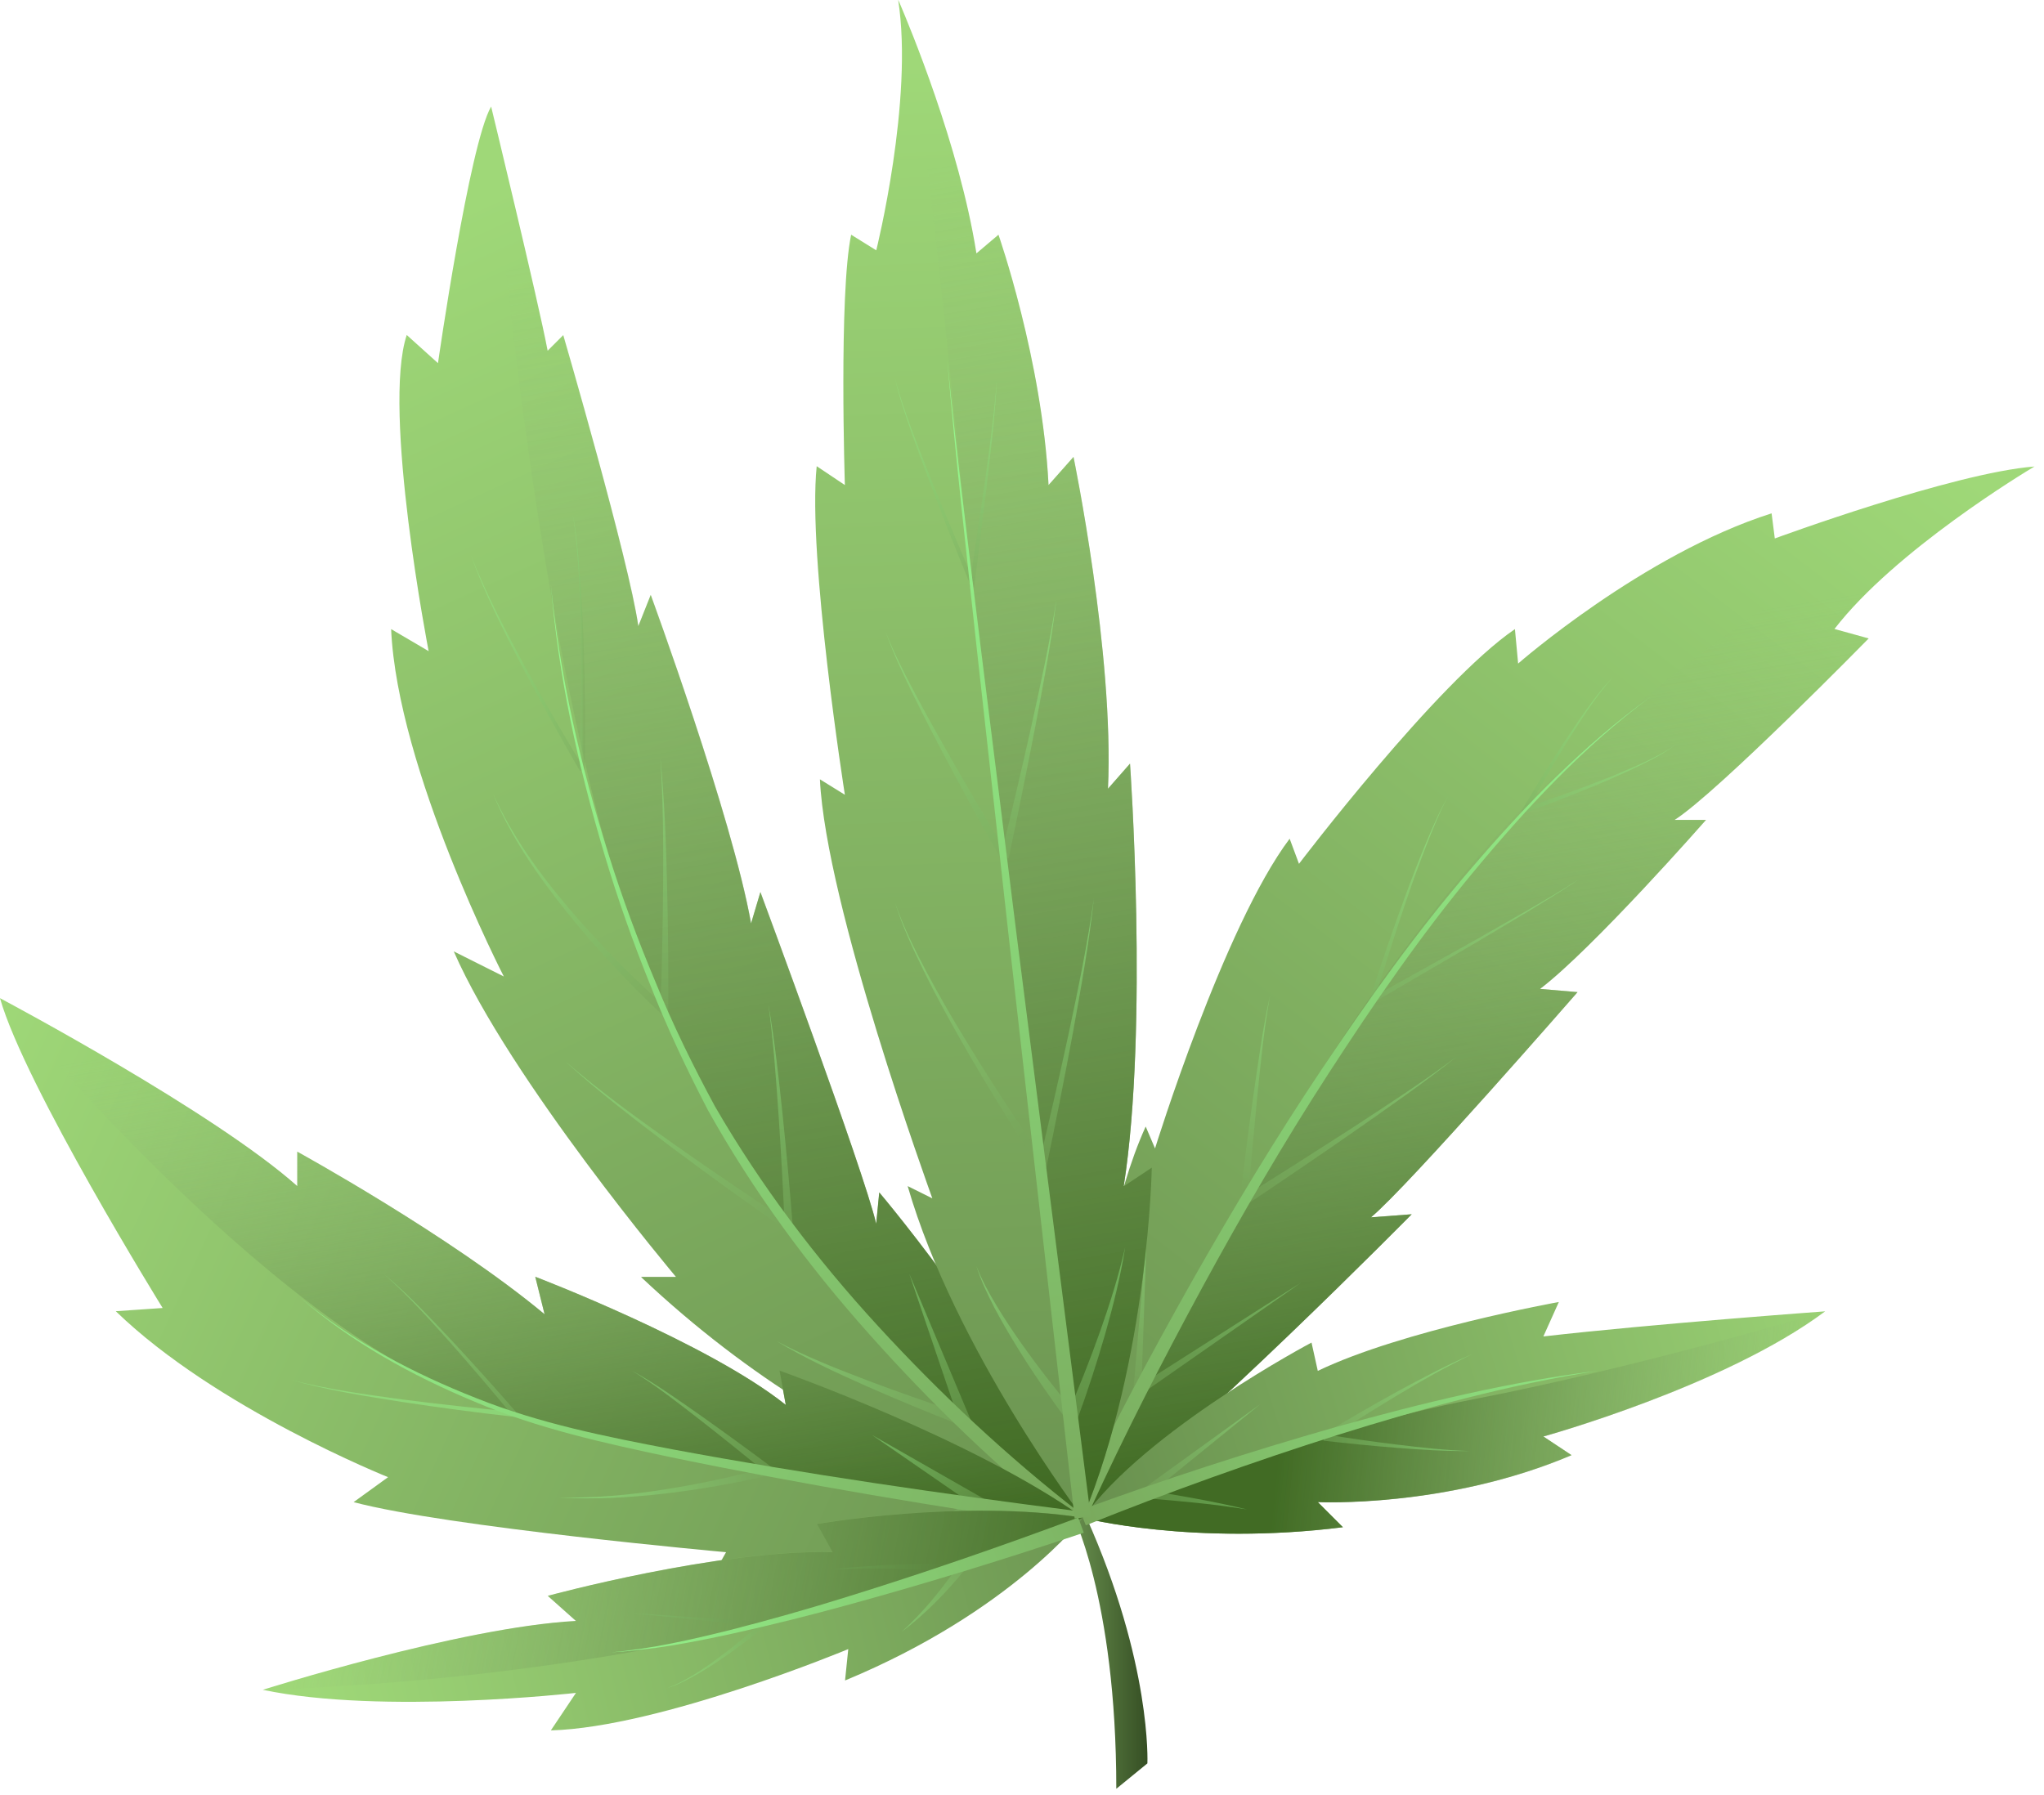
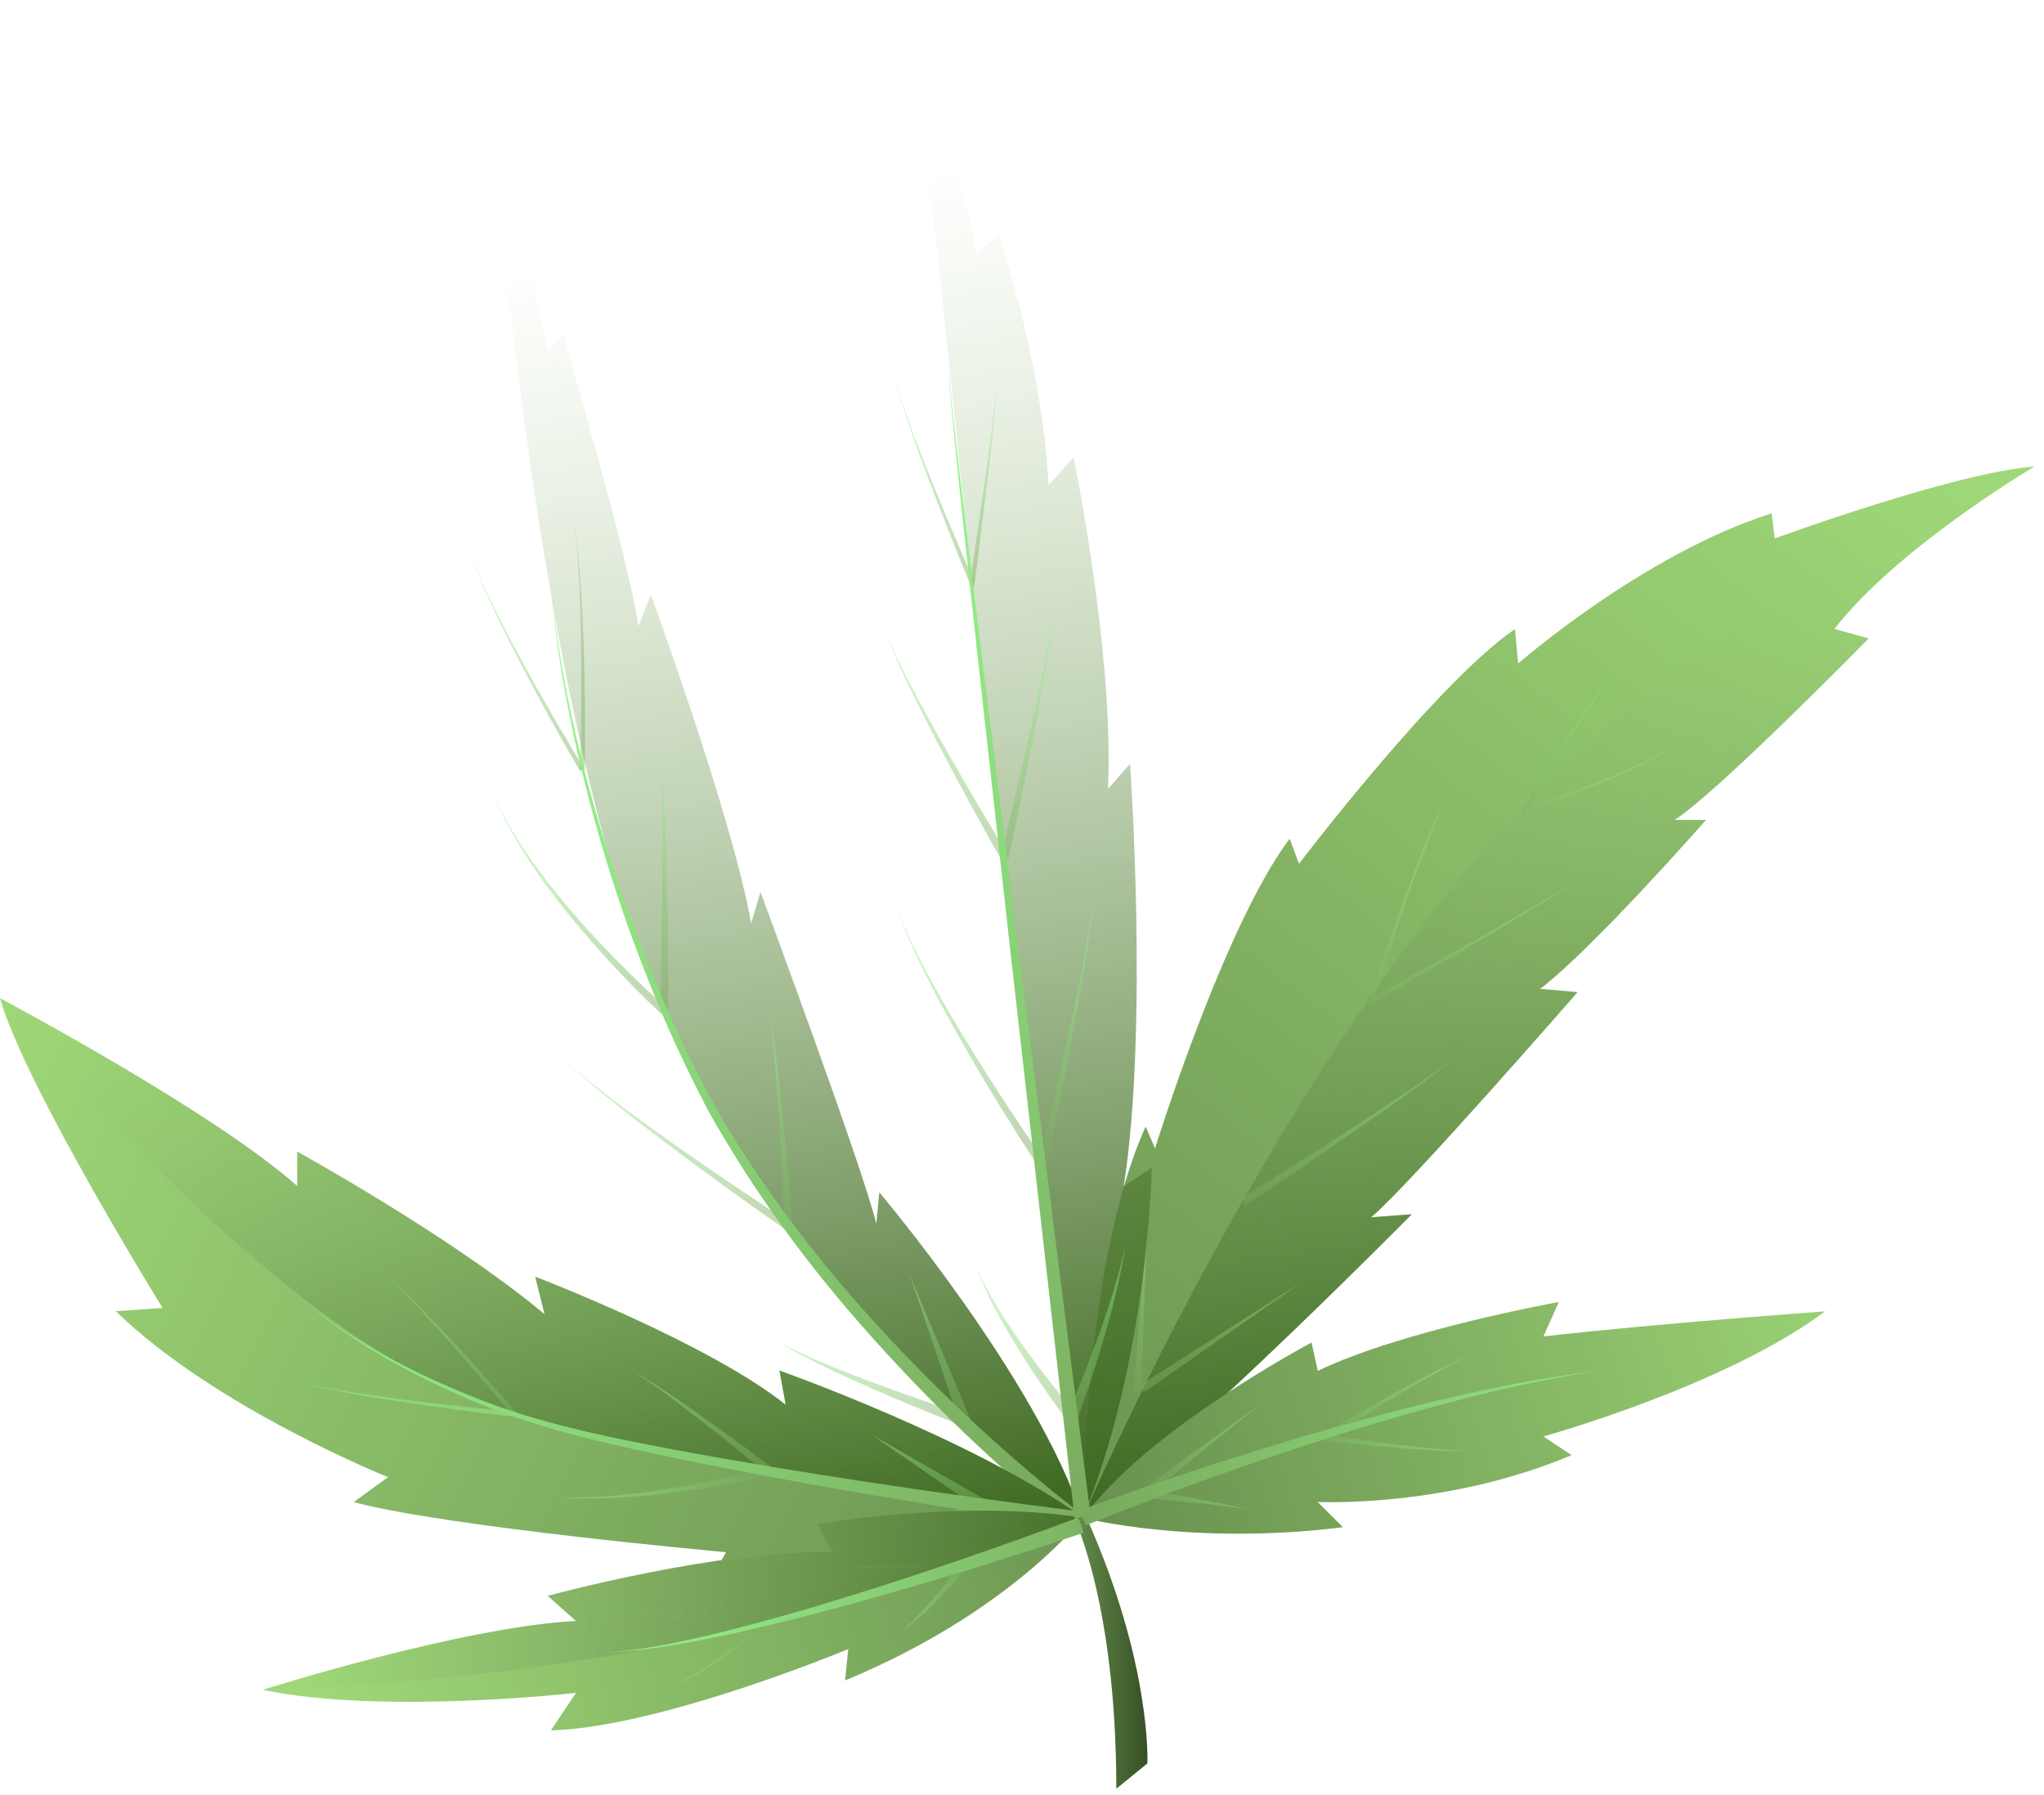
<svg xmlns="http://www.w3.org/2000/svg" width="140" height="123" viewBox="0 0 140 123" fill="none">
  <g clip-path="url(#clip0_181_2135)">
    <path d="M73.359 103.51C73.359 103.51 76.459 109.39 76.459 122.55L78.589 120.81C78.589 120.81 78.899 113.97 74.389 103.91L73.359 103.51Z" fill="url(#paint0_linear_181_2135)" />
    <path d="M125.642 43.09L127.992 43.74C127.992 43.74 117.702 54.24 114.702 56.17H116.852C116.852 56.17 109.132 64.97 105.482 67.75L108.052 67.97C108.052 67.97 96.472 81.26 93.902 83.4L96.692 83.19C96.692 83.19 81.682 98.41 74.172 103.98C74.172 103.98 74.172 86.62 78.472 77.18L79.112 78.68C79.112 78.68 83.822 63.46 88.332 57.46L88.972 59.18C88.972 59.18 98.412 46.75 103.762 43.1L103.982 45.46C103.982 45.46 112.552 37.96 121.342 35.17L121.562 36.89C121.562 36.89 133.782 32.39 139.352 31.96C139.352 31.96 139.342 31.96 139.332 31.97C138.772 32.3 129.792 37.71 125.642 43.1V43.09Z" fill="url(#paint1_linear_181_2135)" />
    <path d="M125.642 43.09L127.992 43.74C127.992 43.74 117.702 54.24 114.702 56.17H116.852C116.852 56.17 109.132 64.97 105.482 67.75L108.052 67.97C108.052 67.97 96.472 81.26 93.902 83.4L96.692 83.19C96.692 83.19 81.682 98.41 74.172 103.98C74.172 103.98 89.182 68.82 107.402 52.32C125.182 36.21 138.652 32.15 139.322 31.96C138.762 32.29 129.782 37.7 125.632 43.09H125.642Z" fill="url(#paint2_linear_181_2135)" />
    <path opacity="0.45" d="M77.621 95.32L78.541 84.55L78.171 95.35L77.621 95.32Z" fill="url(#paint3_linear_181_2135)" />
    <path opacity="0.45" d="M78.043 94.93L89.113 87.87L78.343 95.39L78.043 94.93Z" fill="url(#paint4_linear_181_2135)" />
-     <path opacity="0.45" d="M84.91 82.3C85.19 79.95 85.49 77.6 85.82 75.25C86.16 72.91 86.47 70.56 86.98 68.24C86.56 70.57 86.34 72.93 86.1 75.28C85.87 77.63 85.66 79.99 85.47 82.35L84.92 82.3H84.91Z" fill="url(#paint5_linear_181_2135)" />
    <path opacity="0.45" d="M85.031 82.099C87.521 80.539 90.001 78.959 92.471 77.369C94.931 75.759 97.401 74.169 99.761 72.399C97.461 74.239 95.041 75.909 92.631 77.599C90.211 79.279 87.781 80.929 85.331 82.569L85.031 82.099Z" fill="url(#paint6_linear_181_2135)" />
    <path opacity="0.45" d="M93.812 68.49C94.573 66.11 95.382 63.75 96.243 61.41C96.672 60.24 97.123 59.07 97.603 57.92C98.082 56.77 98.582 55.62 99.192 54.53C98.603 55.63 98.132 56.79 97.683 57.95C97.233 59.11 96.802 60.28 96.403 61.46C95.593 63.82 94.843 66.2 94.132 68.58L93.812 68.48V68.49Z" fill="url(#paint7_linear_181_2135)" />
    <path opacity="0.45" d="M93.891 68.39L101.051 64.4L104.611 62.37C105.791 61.68 106.981 61 108.121 60.25C107.001 61.03 105.821 61.73 104.661 62.45L101.141 64.55L94.061 68.69L93.901 68.4L93.891 68.39Z" fill="url(#paint8_linear_181_2135)" />
    <path opacity="0.45" d="M104.191 55.59C105.131 53.98 106.111 52.4 107.131 50.84C108.171 49.3 109.191 47.73 110.481 46.38C109.241 47.77 108.261 49.36 107.271 50.93C106.301 52.51 105.371 54.12 104.481 55.75L104.191 55.59Z" fill="url(#paint9_linear_181_2135)" />
    <path opacity="0.45" d="M104.35 55.37C106.14 54.78 107.92 54.15 109.67 53.47C110.55 53.13 111.42 52.76 112.28 52.38C113.14 51.99 113.99 51.57 114.76 51.03C114 51.59 113.16 52.04 112.31 52.45C111.46 52.86 110.6 53.25 109.73 53.62C107.99 54.36 106.23 55.04 104.45 55.69L104.34 55.38L104.35 55.37Z" fill="url(#paint10_linear_181_2135)" />
-     <path d="M73.67 102.97C76.14 97.81 78.82 92.79 81.62 87.82C84.43 82.86 87.37 77.97 90.54 73.24C93.71 68.51 97.02 63.85 100.74 59.53C104.44 55.21 108.42 51.07 113.05 47.74C108.47 51.14 104.57 55.34 100.95 59.7C97.32 64.07 94.09 68.77 91 73.54C87.91 78.31 85.05 83.23 82.34 88.22C79.63 93.21 77.03 98.28 74.67 103.43L73.66 102.97H73.67Z" fill="url(#paint11_linear_181_2135)" />
    <path d="M90.26 102.91L91.98 104.63C81.69 105.92 74.18 103.99 74.18 103.99H74.19C78.49 97.97 89.83 91.98 89.83 91.98L90.26 93.92C96.05 91.13 106.77 89.2 106.77 89.2L105.71 91.56C113.21 90.7 125.01 89.84 125.01 89.84C118.14 94.98 105.71 98.41 105.71 98.41L107.64 99.69C99.07 103.33 90.27 102.9 90.27 102.9L90.26 102.91Z" fill="url(#paint12_linear_181_2135)" />
-     <path d="M90.26 102.911L91.98 104.631C81.69 105.921 74.18 103.991 74.18 103.991H74.19C74.67 103.801 90.01 97.951 100.99 95.851C112.13 93.701 125.01 89.851 125.01 89.851C118.14 94.991 105.71 98.421 105.71 98.421L107.64 99.701C99.07 103.341 90.27 102.911 90.27 102.911H90.26Z" fill="url(#paint13_linear_181_2135)" />
    <g opacity="0.45">
      <path d="M78.223 102.05L86.333 96.19L78.573 102.49L78.223 102.05Z" fill="url(#paint14_linear_181_2135)" />
      <path d="M78.613 102.101C80.893 102.481 83.163 102.861 85.403 103.411C83.133 103.041 80.833 102.841 78.543 102.651L78.603 102.101H78.613Z" fill="url(#paint15_linear_181_2135)" />
      <path d="M90.722 98.261C92.372 98.531 94.032 98.771 95.692 98.971C97.352 99.171 99.022 99.361 100.692 99.411C99.012 99.431 97.342 99.321 95.662 99.191C93.992 99.061 92.322 98.891 90.652 98.701L90.712 98.261H90.722Z" fill="url(#paint16_linear_181_2135)" />
      <path d="M90.574 98.3C92.244 97.29 93.924 96.32 95.624 95.38C97.334 94.451 99.054 93.54 100.844 92.77C99.094 93.611 97.404 94.57 95.744 95.57C94.084 96.57 92.434 97.611 90.824 98.671L90.584 98.3H90.574Z" fill="url(#paint17_linear_181_2135)" />
    </g>
    <path d="M73.971 103.47C79.751 101.35 85.591 99.45 91.491 97.77C97.401 96.12 103.381 94.66 109.481 93.91C103.411 94.84 97.491 96.47 91.651 98.3C85.821 100.15 80.041 102.22 74.371 104.5L73.961 103.47H73.971Z" fill="url(#paint18_linear_181_2135)" />
-     <path d="M43.939 87.48H46.299C46.299 87.48 34.929 73.98 31.079 65.18L34.509 66.9C34.509 66.9 27.219 52.74 26.789 43.1L29.359 44.61C29.359 44.61 26.149 28.1 27.859 22.95L29.999 24.88C29.999 24.88 32.149 9.87 33.639 7.3C33.639 7.3 36.859 20.59 37.509 24.03L38.579 22.96C38.579 22.96 43.079 38.4 43.719 42.9L44.569 40.76C44.569 40.76 50.149 55.98 51.439 63.27L52.079 61.12C52.079 61.12 59.159 80.21 60.009 83.85L60.219 81.7C60.219 81.7 70.929 94.34 74.139 103.99H74.149C74.149 103.99 59.149 101.86 43.919 87.5L43.939 87.48Z" fill="url(#paint19_linear_181_2135)" />
    <path d="M74.158 103.97C73.658 103.64 57.708 92.6 47.308 73.46C36.728 54.03 33.648 7.29 33.648 7.29C33.648 7.29 36.868 20.58 37.518 24.02L38.588 22.95C38.588 22.95 43.088 38.39 43.728 42.89L44.578 40.75C44.578 40.75 50.158 55.97 51.448 63.26L52.088 61.11C52.088 61.11 59.168 80.2 60.018 83.84L60.228 81.69C60.228 81.69 70.938 94.33 74.148 103.98L74.158 103.97Z" fill="url(#paint20_linear_181_2135)" />
    <path opacity="0.45" d="M39.728 52.831C38.338 50.441 36.998 48.031 35.718 45.581C34.448 43.13 33.208 40.651 32.258 38.06C33.268 40.63 34.558 43.081 35.868 45.501C37.188 47.92 38.578 50.31 40.008 52.66L39.728 52.831Z" fill="url(#paint21_linear_181_2135)" />
    <path opacity="0.45" d="M39.708 52.74C39.798 49.831 39.838 46.91 39.798 43.99C39.778 42.531 39.738 41.071 39.658 39.62C39.578 38.17 39.468 36.711 39.238 35.27C39.498 36.711 39.628 38.16 39.738 39.62C39.848 41.081 39.918 42.531 39.968 43.99C40.068 46.91 40.088 49.831 40.048 52.751H39.718L39.708 52.74Z" fill="url(#paint22_linear_181_2135)" />
    <path opacity="0.45" d="M45.318 69.491C42.978 67.291 40.808 64.951 38.798 62.461C36.818 59.971 34.968 57.311 33.758 54.351C35.058 57.271 36.958 59.861 39.008 62.281C41.078 64.691 43.318 66.971 45.678 69.071L45.308 69.481L45.318 69.491Z" fill="url(#paint23_linear_181_2135)" />
-     <path opacity="0.45" d="M45.229 69.271C45.339 66.381 45.399 63.481 45.419 60.581C45.439 57.681 45.419 54.781 45.229 51.891C45.509 54.781 45.619 57.681 45.689 60.581C45.759 63.481 45.789 66.381 45.769 69.291H45.219L45.229 69.271Z" fill="url(#paint24_linear_181_2135)" />
+     <path opacity="0.45" d="M45.229 69.271C45.439 57.681 45.419 54.781 45.229 51.891C45.509 54.781 45.619 57.681 45.689 60.581C45.759 63.481 45.789 66.381 45.769 69.291H45.219L45.229 69.271Z" fill="url(#paint24_linear_181_2135)" />
    <path opacity="0.45" d="M53.867 84.28C51.248 82.46 48.667 80.6 46.117 78.69C43.578 76.78 41.038 74.84 38.688 72.69C41.097 74.77 43.678 76.63 46.278 78.47C48.877 80.3 51.517 82.08 54.178 83.82L53.867 84.28Z" fill="url(#paint25_linear_181_2135)" />
    <path opacity="0.45" d="M53.749 84.06C53.639 81.52 53.499 78.97 53.329 76.43C53.149 73.89 52.979 71.35 52.629 68.82C53.069 71.33 53.339 73.87 53.609 76.41C53.869 78.95 54.099 81.49 54.299 84.03L53.749 84.06Z" fill="url(#paint26_linear_181_2135)" />
    <path opacity="0.45" d="M65.758 97.63C63.598 96.78 61.468 95.9 59.358 94.97C57.248 94.03 55.148 93.06 53.168 91.87C55.208 92.95 57.358 93.79 59.508 94.61C61.658 95.42 63.838 96.18 66.018 96.9L65.758 97.63Z" fill="url(#paint27_linear_181_2135)" />
    <path opacity="0.45" d="M65.777 97.591L62.277 87.261L66.497 97.301L65.777 97.591Z" fill="url(#paint28_linear_181_2135)" />
    <path d="M73.27 104.5C68.311 100.53 63.751 96.14 59.55 91.42C55.34 86.71 51.571 81.58 48.49 76.06C47.031 73.25 45.681 70.4 44.531 67.46C43.35 64.54 42.3 61.56 41.401 58.54C39.6 52.5 38.24 46.31 37.73 40.03C38.331 46.3 39.77 52.46 41.66 58.46C42.6 61.46 43.691 64.41 44.91 67.31C46.09 70.22 47.48 73.04 48.971 75.8C52.111 81.23 55.92 86.26 60.16 90.87C64.4 95.49 69.01 99.8 73.941 103.63L73.27 104.51V104.5Z" fill="url(#paint29_linear_181_2135)" />
    <path d="M48.88 107.851L49.73 106.341C49.73 106.341 30.64 104.621 24.22 102.911L26.58 101.201C26.58 101.201 14.78 96.481 7.93 89.831L11.14 89.611C11.14 89.611 1.71 74.391 0 68.391H0.01C0.48 68.641 14.68 76.201 20.36 81.261V78.901C20.36 78.901 30.87 84.681 37.3 90.041L36.66 87.471C36.66 87.471 48.46 91.971 53.82 96.251L53.39 93.901C53.39 93.901 66.66 98.601 74.16 103.961H74.17L74.18 103.971C74.18 103.971 60.24 107.191 48.89 107.841L48.88 107.851Z" fill="url(#paint30_linear_181_2135)" />
    <path d="M74.152 103.97C73.472 103.9 46.272 101.13 32.162 95.76C18.092 90.42 0.552 69.08 0.012 68.4C0.482 68.64 14.682 76.2 20.362 81.26V78.9C20.362 78.9 30.872 84.68 37.302 90.04L36.662 87.47C36.662 87.47 48.462 91.97 53.822 96.25L53.392 93.9C53.392 93.9 66.662 98.6 74.162 103.96L74.152 103.97Z" fill="url(#paint31_linear_181_2135)" />
    <path opacity="0.45" d="M35.139 97.02C33.739 95.32 32.309 93.65 30.86 92.001C29.39 90.371 27.93 88.71 26.27 87.27C27.97 88.671 29.47 90.29 30.989 91.891C32.489 93.501 33.959 95.141 35.41 96.811L35.16 97.02H35.139Z" fill="url(#paint32_linear_181_2135)" />
    <path opacity="0.45" d="M35.251 97.07C32.681 96.78 30.111 96.44 27.551 96.05C25.001 95.65 22.431 95.24 19.941 94.54C22.451 95.19 25.021 95.53 27.581 95.88C30.141 96.21 32.721 96.49 35.291 96.73L35.261 97.06L35.251 97.07Z" fill="url(#paint33_linear_181_2135)" />
    <path opacity="0.45" d="M52.572 100.991C51.072 99.751 49.562 98.541 48.032 97.341C46.492 96.151 44.972 94.941 43.312 93.921C45.013 94.861 46.602 96.011 48.193 97.121C49.782 98.251 51.352 99.391 52.913 100.561L52.572 101.001V100.991Z" fill="url(#paint34_linear_181_2135)" />
    <path opacity="0.45" d="M52.812 101.041C50.422 101.611 48.012 102.031 45.582 102.321C43.152 102.601 40.702 102.741 38.262 102.591C40.702 102.651 43.132 102.421 45.542 102.041C47.942 101.661 50.332 101.151 52.662 100.501L52.812 101.031V101.041Z" fill="url(#paint35_linear_181_2135)" />
    <path opacity="0.45" d="M67.001 103.341L59.711 98.301L67.421 102.701L67.001 103.341Z" fill="url(#paint36_linear_181_2135)" />
    <path opacity="0.45" d="M67.233 103.391C66.503 103.761 65.783 104.021 65.033 104.251C64.293 104.481 63.543 104.661 62.783 104.811C61.263 105.101 59.733 105.251 58.203 105.271C59.723 105.121 61.233 104.841 62.693 104.431C63.423 104.221 64.143 103.981 64.843 103.701C65.533 103.421 66.233 103.091 66.833 102.721L67.233 103.381V103.391Z" fill="url(#paint37_linear_181_2135)" />
    <path d="M73.53 104.61C64.31 103.25 55.11 101.73 45.98 99.84C41.43 98.88 36.84 97.87 32.53 96.04C28.23 94.25 24.08 91.97 20.57 88.91C24.14 91.91 28.32 94.09 32.63 95.79C36.95 97.52 41.52 98.43 46.09 99.3C55.23 101 64.45 102.33 73.67 103.51L73.52 104.61H73.53Z" fill="url(#paint38_linear_181_2135)" />
    <path d="M74.17 103.98C74.17 103.98 69.24 110.42 57.88 115.13L58.1 112.98C58.1 112.98 45.24 118.34 37.73 118.55L39.45 115.98C39.45 115.98 26.16 117.49 18 115.77C18 115.77 31.51 111.48 39.45 111.05L37.52 109.33C37.52 109.33 49.31 106.12 57.03 106.33L55.96 104.4C55.96 104.4 65.81 102.68 74.16 103.97H74.18L74.17 103.98Z" fill="url(#paint39_linear_181_2135)" />
    <path opacity="0.45" d="M52.42 111.4C51.38 112.25 50.31 113.06 49.2 113.8C48.65 114.17 48.08 114.53 47.49 114.85C46.9 115.17 46.3 115.48 45.66 115.66C46.29 115.45 46.88 115.12 47.45 114.78C48.02 114.43 48.57 114.06 49.1 113.66C50.17 112.87 51.2 112.02 52.19 111.14L52.41 111.39L52.42 111.4Z" fill="url(#paint40_linear_181_2135)" />
    <path opacity="0.45" d="M52.291 111.44L43.301 110.52L52.331 111.11L52.291 111.44Z" fill="url(#paint41_linear_181_2135)" />
    <path opacity="0.45" d="M66.152 107.469C64.832 109.079 63.392 110.569 61.742 111.809C63.262 110.429 64.562 108.819 65.702 107.149L66.152 107.469Z" fill="url(#paint42_linear_181_2135)" />
    <path opacity="0.45" d="M65.591 107.69C62.741 107.51 59.881 107.37 57.031 107.52C59.881 107.18 62.751 107.14 65.621 107.14L65.601 107.69H65.591Z" fill="url(#paint43_linear_181_2135)" />
    <path d="M18 115.78C18 115.78 31.51 111.49 39.45 111.06L37.52 109.34C37.52 109.34 49.31 106.13 57.03 106.34L55.96 104.41C55.96 104.41 65.81 102.69 74.16 103.98C73.54 104.29 53.61 114.51 18.01 115.78H18Z" fill="url(#paint44_linear_181_2135)" />
    <path d="M74.221 105.01C68.931 106.79 63.611 108.43 58.231 109.91C55.551 110.65 52.841 111.33 50.121 111.93C47.401 112.52 44.651 113.05 41.871 113.2C44.651 112.96 47.361 112.33 50.061 111.66C52.751 110.97 55.431 110.21 58.081 109.38C63.391 107.73 68.651 105.91 73.851 103.97L74.231 105.01H74.221Z" fill="url(#paint45_linear_181_2135)" />
-     <path d="M78.888 79.98C78.888 79.98 78.678 93.05 74.168 103.98C74.168 103.98 65.388 92.4 62.168 81.26L63.858 82.1C63.648 81.49 56.568 62.04 56.158 53.39L57.868 54.45C57.868 54.45 55.298 38.16 55.938 31.94L57.868 33.23C57.868 33.23 57.448 20.16 58.298 16.08L60.018 17.15C60.018 17.15 62.588 6.86 61.518 -0.01C61.548 0.06 61.588 0.13 61.628 0.23C62.268 1.74 65.718 9.98 66.878 17.36L68.388 16.08C68.388 16.08 71.388 24.65 71.818 33.23L73.528 31.3C73.528 31.3 76.318 44.8 75.888 54.03L77.398 52.31C77.398 52.31 78.678 70.32 76.968 81.25L78.898 79.97L78.888 79.98Z" fill="url(#paint46_linear_181_2135)" />
    <path d="M78.889 79.98C78.889 79.98 78.679 93.05 74.169 103.98C74.169 103.98 68.169 54.74 67.309 47.6C66.469 40.59 63.419 5.07 61.629 0.25C62.269 1.76 65.719 10 66.879 17.38L68.389 16.1C68.389 16.1 71.389 24.67 71.819 33.25L73.529 31.32C73.529 31.32 76.319 44.82 75.889 54.05L77.399 52.33C77.399 52.33 78.679 70.34 76.969 81.27L78.899 79.99L78.889 79.98Z" fill="url(#paint47_linear_181_2135)" />
    <path opacity="0.45" d="M73.119 97.371C71.889 95.701 70.719 94.01 69.639 92.251C69.099 91.371 68.579 90.481 68.099 89.57C67.629 88.65 67.179 87.721 66.879 86.731C67.239 87.691 67.739 88.591 68.269 89.471C68.799 90.35 69.369 91.201 69.959 92.04C71.139 93.71 72.409 95.331 73.719 96.891L73.119 97.38V97.371Z" fill="url(#paint48_linear_181_2135)" />
    <path opacity="0.45" d="M73.069 96.98C73.879 95.12 74.639 93.22 75.319 91.3C75.999 89.38 76.619 87.43 77.069 85.44C76.749 87.46 76.249 89.45 75.689 91.42C75.119 93.39 74.489 95.34 73.779 97.27L73.059 96.98H73.069Z" fill="url(#paint49_linear_181_2135)" />
    <path opacity="0.45" d="M71.117 79.91C71.847 76.87 72.547 73.82 73.207 70.76C73.857 67.7 74.497 64.64 74.927 61.53C74.587 64.64 74.037 67.73 73.477 70.81C72.907 73.89 72.297 76.96 71.657 80.03L71.117 79.91Z" fill="url(#paint50_linear_181_2135)" />
    <path opacity="0.45" d="M71.049 79.81C69.179 76.95 67.389 74.05 65.709 71.08C64.869 69.6 64.049 68.1 63.299 66.57C62.549 65.04 61.819 63.49 61.309 61.86C61.859 63.47 62.629 65 63.419 66.51C64.219 68.01 65.059 69.49 65.949 70.94C67.709 73.85 69.579 76.7 71.509 79.5L71.049 79.81Z" fill="url(#paint51_linear_181_2135)" />
    <path opacity="0.45" d="M68.547 58.681C69.257 55.761 69.947 52.831 70.607 49.901C71.247 46.961 71.917 44.031 72.357 41.051C72.007 44.041 71.437 47.001 70.877 49.951C70.307 52.901 69.707 55.851 69.087 58.801L68.547 58.681Z" fill="url(#paint52_linear_181_2135)" />
    <path opacity="0.45" d="M68.578 58.891C67.138 56.35 65.748 53.8 64.388 51.221C63.708 49.931 63.048 48.63 62.408 47.321C61.778 46.011 61.158 44.691 60.668 43.31C61.198 44.66 61.858 45.961 62.538 47.251C63.218 48.541 63.918 49.81 64.638 51.081C66.068 53.611 67.548 56.12 69.058 58.6L68.578 58.88V58.891Z" fill="url(#paint53_linear_181_2135)" />
    <path opacity="0.45" d="M66.398 40.18L67.448 33.08C67.768 30.71 68.118 28.34 68.278 25.95C68.168 28.34 67.878 30.72 67.608 33.1L66.728 40.23L66.398 40.18Z" fill="url(#paint54_linear_181_2135)" />
    <path opacity="0.45" d="M66.409 39.94C65.469 37.64 64.549 35.33 63.669 33.01C63.229 31.85 62.799 30.68 62.389 29.51C61.989 28.33 61.579 27.16 61.309 25.94C61.609 27.15 62.039 28.31 62.459 29.48C62.899 30.64 63.349 31.8 63.819 32.95C64.749 35.25 65.719 37.54 66.709 39.81L66.399 39.94H66.409Z" fill="url(#paint55_linear_181_2135)" />
    <path d="M73.607 104.04L69.117 64.4L66.917 44.571C66.207 37.961 65.447 31.351 64.887 24.73C65.537 31.351 66.397 37.941 67.197 44.541L69.667 64.331L74.707 103.9L73.607 104.03V104.04Z" fill="url(#paint56_linear_181_2135)" />
  </g>
  <defs>
    <linearGradient id="paint0_linear_181_2135" x1="73.359" y1="113.03" x2="78.589" y2="113.03" gradientUnits="userSpaceOnUse">
      <stop stop-color="#69914F" />
      <stop offset="1" stop-color="#364F24" />
    </linearGradient>
    <linearGradient id="paint1_linear_181_2135" x1="127.562" y1="26.81" x2="67.742" y2="104.85" gradientUnits="userSpaceOnUse">
      <stop stop-color="#9FD878" />
      <stop offset="1" stop-color="#69914F" />
    </linearGradient>
    <linearGradient id="paint2_linear_181_2135" x1="102.902" y1="44.63" x2="111.442" y2="96.39" gradientUnits="userSpaceOnUse">
      <stop stop-color="#99BF7E" stop-opacity="0" />
      <stop offset="1" stop-color="#416B24" />
    </linearGradient>
    <linearGradient id="paint3_linear_181_2135" x1="79.451" y1="81.78" x2="77.621" y2="95.4" gradientUnits="userSpaceOnUse">
      <stop stop-color="#97FA8F" />
      <stop offset="1" stop-color="#78A55A" />
    </linearGradient>
    <linearGradient id="paint4_linear_181_2135" x1="93.973" y1="86.63" x2="76.173" y2="95.31" gradientUnits="userSpaceOnUse">
      <stop stop-color="#97FA8F" />
      <stop offset="1" stop-color="#78A55A" />
    </linearGradient>
    <linearGradient id="paint5_linear_181_2135" x1="88" y1="66.15" x2="84.89" y2="82.01" gradientUnits="userSpaceOnUse">
      <stop stop-color="#97FA8F" />
      <stop offset="1" stop-color="#78A55A" />
    </linearGradient>
    <linearGradient id="paint6_linear_181_2135" x1="103.861" y1="70.669" x2="83.921" y2="82.669" gradientUnits="userSpaceOnUse">
      <stop stop-color="#97FA8F" />
      <stop offset="1" stop-color="#78A55A" />
    </linearGradient>
    <linearGradient id="paint7_linear_181_2135" x1="98.132" y1="56.29" x2="93.522" y2="71.08" gradientUnits="userSpaceOnUse">
      <stop stop-color="#97FA8F" />
      <stop offset="1" stop-color="#78A55A" />
    </linearGradient>
    <linearGradient id="paint8_linear_181_2135" x1="110.351" y1="59.81" x2="89.661" y2="70.21" gradientUnits="userSpaceOnUse">
      <stop stop-color="#97FA8F" />
      <stop offset="1" stop-color="#78A55A" />
    </linearGradient>
    <linearGradient id="paint9_linear_181_2135" x1="111.861" y1="46.07" x2="102.641" y2="56.58" gradientUnits="userSpaceOnUse">
      <stop stop-color="#97FA8F" />
      <stop offset="1" stop-color="#78A55A" />
    </linearGradient>
    <linearGradient id="paint10_linear_181_2135" x1="115.2" y1="50.94" x2="99.98" y2="57.59" gradientUnits="userSpaceOnUse">
      <stop stop-color="#97FA8F" />
      <stop offset="1" stop-color="#78A55A" />
    </linearGradient>
    <linearGradient id="paint11_linear_181_2135" x1="115.74" y1="40.45" x2="69.43" y2="107.35" gradientUnits="userSpaceOnUse">
      <stop stop-color="#97FA8F" />
      <stop offset="1" stop-color="#78A55A" />
    </linearGradient>
    <linearGradient id="paint12_linear_181_2135" x1="130.08" y1="86.22" x2="75.4" y2="103.16" gradientUnits="userSpaceOnUse">
      <stop stop-color="#9FD878" />
      <stop offset="1" stop-color="#69914F" />
    </linearGradient>
    <linearGradient id="paint13_linear_181_2135" x1="124.57" y1="99.541" x2="87.91" y2="95.901" gradientUnits="userSpaceOnUse">
      <stop stop-color="#99BF7E" stop-opacity="0" />
      <stop offset="1" stop-color="#416B24" />
    </linearGradient>
    <linearGradient id="paint14_linear_181_2135" x1="88.873" y1="94.49" x2="78.053" y2="102.53" gradientUnits="userSpaceOnUse">
      <stop stop-color="#97FA8F" />
      <stop offset="1" stop-color="#78A55A" />
    </linearGradient>
    <linearGradient id="paint15_linear_181_2135" x1="88.493" y1="103.781" x2="76.383" y2="102.071" gradientUnits="userSpaceOnUse">
      <stop stop-color="#97FA8F" />
      <stop offset="1" stop-color="#78A55A" />
    </linearGradient>
    <linearGradient id="paint16_linear_181_2135" x1="101.482" y1="99.151" x2="88.082" y2="98.511" gradientUnits="userSpaceOnUse">
      <stop stop-color="#97FA8F" />
      <stop offset="1" stop-color="#78A55A" />
    </linearGradient>
    <linearGradient id="paint17_linear_181_2135" x1="100.664" y1="92.38" x2="89.194" y2="99.671" gradientUnits="userSpaceOnUse">
      <stop stop-color="#97FA8F" />
      <stop offset="1" stop-color="#78A55A" />
    </linearGradient>
    <linearGradient id="paint18_linear_181_2135" x1="119.991" y1="87.61" x2="72.391" y2="106.26" gradientUnits="userSpaceOnUse">
      <stop stop-color="#97FA8F" />
      <stop offset="1" stop-color="#78A55A" />
    </linearGradient>
    <linearGradient id="paint19_linear_181_2135" x1="23.909" y1="17.71" x2="67.409" y2="113.05" gradientUnits="userSpaceOnUse">
      <stop stop-color="#9FD878" />
      <stop offset="1" stop-color="#69914F" />
    </linearGradient>
    <linearGradient id="paint20_linear_181_2135" x1="46.708" y1="16.37" x2="61.118" y2="103.69" gradientUnits="userSpaceOnUse">
      <stop stop-color="#99BF7E" stop-opacity="0" />
      <stop offset="1" stop-color="#416B24" />
    </linearGradient>
    <linearGradient id="paint21_linear_181_2135" x1="32.258" y1="45.441" x2="40.018" y2="45.441" gradientUnits="userSpaceOnUse">
      <stop stop-color="#97FA8F" />
      <stop offset="1" stop-color="#78A55A" />
    </linearGradient>
    <linearGradient id="paint22_linear_181_2135" x1="39.228" y1="44.011" x2="40.058" y2="44.011" gradientUnits="userSpaceOnUse">
      <stop stop-color="#97FA8F" />
      <stop offset="1" stop-color="#78A55A" />
    </linearGradient>
    <linearGradient id="paint23_linear_181_2135" x1="33.818" y1="54.081" x2="44.428" y2="68.881" gradientUnits="userSpaceOnUse">
      <stop stop-color="#97FA8F" />
      <stop offset="1" stop-color="#78A55A" />
    </linearGradient>
    <linearGradient id="paint24_linear_181_2135" x1="46.349" y1="49.001" x2="44.739" y2="71.191" gradientUnits="userSpaceOnUse">
      <stop stop-color="#97FA8F" />
      <stop offset="1" stop-color="#78A55A" />
    </linearGradient>
    <linearGradient id="paint25_linear_181_2135" x1="37.968" y1="70.99" x2="53.938" y2="84.71" gradientUnits="userSpaceOnUse">
      <stop stop-color="#97FA8F" />
      <stop offset="1" stop-color="#78A55A" />
    </linearGradient>
    <linearGradient id="paint26_linear_181_2135" x1="53.949" y1="67.76" x2="52.879" y2="87.05" gradientUnits="userSpaceOnUse">
      <stop stop-color="#97FA8F" />
      <stop offset="1" stop-color="#78A55A" />
    </linearGradient>
    <linearGradient id="paint27_linear_181_2135" x1="50.528" y1="91.03" x2="67.138" y2="97.78" gradientUnits="userSpaceOnUse">
      <stop stop-color="#97FA8F" />
      <stop offset="1" stop-color="#78A55A" />
    </linearGradient>
    <linearGradient id="paint28_linear_181_2135" x1="62.017" y1="85.241" x2="66.737" y2="99.281" gradientUnits="userSpaceOnUse">
      <stop stop-color="#97FA8F" />
      <stop offset="1" stop-color="#78A55A" />
    </linearGradient>
    <linearGradient id="paint29_linear_181_2135" x1="34.821" y1="45.1" x2="73.621" y2="106.2" gradientUnits="userSpaceOnUse">
      <stop stop-color="#97FA8F" />
      <stop offset="1" stop-color="#78A55A" />
    </linearGradient>
    <linearGradient id="paint30_linear_181_2135" x1="-4.69" y1="77.871" x2="73.56" y2="114.101" gradientUnits="userSpaceOnUse">
      <stop stop-color="#9FD878" />
      <stop offset="1" stop-color="#69914F" />
    </linearGradient>
    <linearGradient id="paint31_linear_181_2135" x1="34.072" y1="67.98" x2="40.742" y2="108.36" gradientUnits="userSpaceOnUse">
      <stop stop-color="#99BF7E" stop-opacity="0" />
      <stop offset="1" stop-color="#416B24" />
    </linearGradient>
    <linearGradient id="paint32_linear_181_2135" x1="25.869" y1="86.99" x2="37.66" y2="99.21" gradientUnits="userSpaceOnUse">
      <stop stop-color="#97FA8F" />
      <stop offset="1" stop-color="#78A55A" />
    </linearGradient>
    <linearGradient id="paint33_linear_181_2135" x1="34.411" y1="95.81" x2="49.751" y2="95.81" gradientUnits="userSpaceOnUse">
      <stop stop-color="#97FA8F" />
      <stop offset="1" stop-color="#78A55A" />
    </linearGradient>
    <linearGradient id="paint34_linear_181_2135" x1="42.032" y1="93.521" x2="54.252" y2="101.551" gradientUnits="userSpaceOnUse">
      <stop stop-color="#97FA8F" />
      <stop offset="1" stop-color="#78A55A" />
    </linearGradient>
    <linearGradient id="paint35_linear_181_2135" x1="39.342" y1="103.351" x2="53.172" y2="99.921" gradientUnits="userSpaceOnUse">
      <stop stop-color="#97FA8F" />
      <stop offset="1" stop-color="#78A55A" />
    </linearGradient>
    <linearGradient id="paint36_linear_181_2135" x1="58.651" y1="97.921" x2="68.721" y2="103.921" gradientUnits="userSpaceOnUse">
      <stop stop-color="#97FA8F" />
      <stop offset="1" stop-color="#78A55A" />
    </linearGradient>
    <linearGradient id="paint37_linear_181_2135" x1="56.343" y1="106.541" x2="68.773" y2="102.361" gradientUnits="userSpaceOnUse">
      <stop stop-color="#97FA8F" />
      <stop offset="1" stop-color="#78A55A" />
    </linearGradient>
    <linearGradient id="paint38_linear_181_2135" x1="10.93" y1="86.47" x2="79.75" y2="108.34" gradientUnits="userSpaceOnUse">
      <stop stop-color="#97FA8F" />
      <stop offset="1" stop-color="#78A55A" />
    </linearGradient>
    <linearGradient id="paint39_linear_181_2135" x1="22.04" y1="118.33" x2="78.86" y2="104.39" gradientUnits="userSpaceOnUse">
      <stop stop-color="#9FD878" />
      <stop offset="1" stop-color="#69914F" />
    </linearGradient>
    <linearGradient id="paint40_linear_181_2135" x1="45.11" y1="116.9" x2="53.26" y2="109.93" gradientUnits="userSpaceOnUse">
      <stop stop-color="#97FA8F" />
      <stop offset="1" stop-color="#78A55A" />
    </linearGradient>
    <linearGradient id="paint41_linear_181_2135" x1="40.321" y1="109.36" x2="52.431" y2="111.72" gradientUnits="userSpaceOnUse">
      <stop stop-color="#97FA8F" />
      <stop offset="1" stop-color="#78A55A" />
    </linearGradient>
    <linearGradient id="paint42_linear_181_2135" x1="61.552" y1="114.159" x2="66.382" y2="105.049" gradientUnits="userSpaceOnUse">
      <stop stop-color="#97FA8F" />
      <stop offset="1" stop-color="#78A55A" />
    </linearGradient>
    <linearGradient id="paint43_linear_181_2135" x1="54.371" y1="106.95" x2="66.061" y2="107.59" gradientUnits="userSpaceOnUse">
      <stop stop-color="#97FA8F" />
      <stop offset="1" stop-color="#78A55A" />
    </linearGradient>
    <linearGradient id="paint44_linear_181_2135" x1="19.31" y1="104.73" x2="75.05" y2="115.45" gradientUnits="userSpaceOnUse">
      <stop stop-color="#99BF7E" stop-opacity="0" />
      <stop offset="1" stop-color="#416B24" />
    </linearGradient>
    <linearGradient id="paint45_linear_181_2135" x1="39.031" y1="116.03" x2="80.841" y2="100.81" gradientUnits="userSpaceOnUse">
      <stop stop-color="#97FA8F" />
      <stop offset="1" stop-color="#78A55A" />
    </linearGradient>
    <linearGradient id="paint46_linear_181_2135" x1="65.208" y1="3.98" x2="69.068" y2="108.28" gradientUnits="userSpaceOnUse">
      <stop stop-color="#9FD878" />
      <stop offset="1" stop-color="#69914F" />
    </linearGradient>
    <linearGradient id="paint47_linear_181_2135" x1="64.739" y1="11.23" x2="79.489" y2="100.61" gradientUnits="userSpaceOnUse">
      <stop stop-color="#99BF7E" stop-opacity="0" />
      <stop offset="1" stop-color="#416B24" />
    </linearGradient>
    <linearGradient id="paint48_linear_181_2135" x1="66.079" y1="85.3" x2="74.769" y2="99.66" gradientUnits="userSpaceOnUse">
      <stop stop-color="#97FA8F" />
      <stop offset="1" stop-color="#78A55A" />
    </linearGradient>
    <linearGradient id="paint49_linear_181_2135" x1="77.549" y1="84.4" x2="72.729" y2="99.4" gradientUnits="userSpaceOnUse">
      <stop stop-color="#97FA8F" />
      <stop offset="1" stop-color="#78A55A" />
    </linearGradient>
    <linearGradient id="paint50_linear_181_2135" x1="75.077" y1="62.84" x2="70.887" y2="81.49" gradientUnits="userSpaceOnUse">
      <stop stop-color="#97FA8F" />
      <stop offset="1" stop-color="#78A55A" />
    </linearGradient>
    <linearGradient id="paint51_linear_181_2135" x1="60.349" y1="61.04" x2="70.319" y2="78.19" gradientUnits="userSpaceOnUse">
      <stop stop-color="#97FA8F" />
      <stop offset="1" stop-color="#78A55A" />
    </linearGradient>
    <linearGradient id="paint52_linear_181_2135" x1="72.777" y1="43.031" x2="67.307" y2="61.371" gradientUnits="userSpaceOnUse">
      <stop stop-color="#97FA8F" />
      <stop offset="1" stop-color="#78A55A" />
    </linearGradient>
    <linearGradient id="paint53_linear_181_2135" x1="60.138" y1="40.88" x2="69.358" y2="60.821" gradientUnits="userSpaceOnUse">
      <stop stop-color="#97FA8F" />
      <stop offset="1" stop-color="#78A55A" />
    </linearGradient>
    <linearGradient id="paint54_linear_181_2135" x1="68.928" y1="25.26" x2="66.038" y2="41.13" gradientUnits="userSpaceOnUse">
      <stop stop-color="#97FA8F" />
      <stop offset="1" stop-color="#78A55A" />
    </linearGradient>
    <linearGradient id="paint55_linear_181_2135" x1="61.659" y1="25.38" x2="66.369" y2="40.6" gradientUnits="userSpaceOnUse">
      <stop stop-color="#97FA8F" />
      <stop offset="1" stop-color="#78A55A" />
    </linearGradient>
    <linearGradient id="paint56_linear_181_2135" x1="62.437" y1="25.52" x2="77.237" y2="109.99" gradientUnits="userSpaceOnUse">
      <stop stop-color="#97FA8F" />
      <stop offset="1" stop-color="#78A55A" />
    </linearGradient>
    <clipPath id="clip0_181_2135">
      <rect width="139.35" height="122.55" fill="white" />
    </clipPath>
  </defs>
</svg>